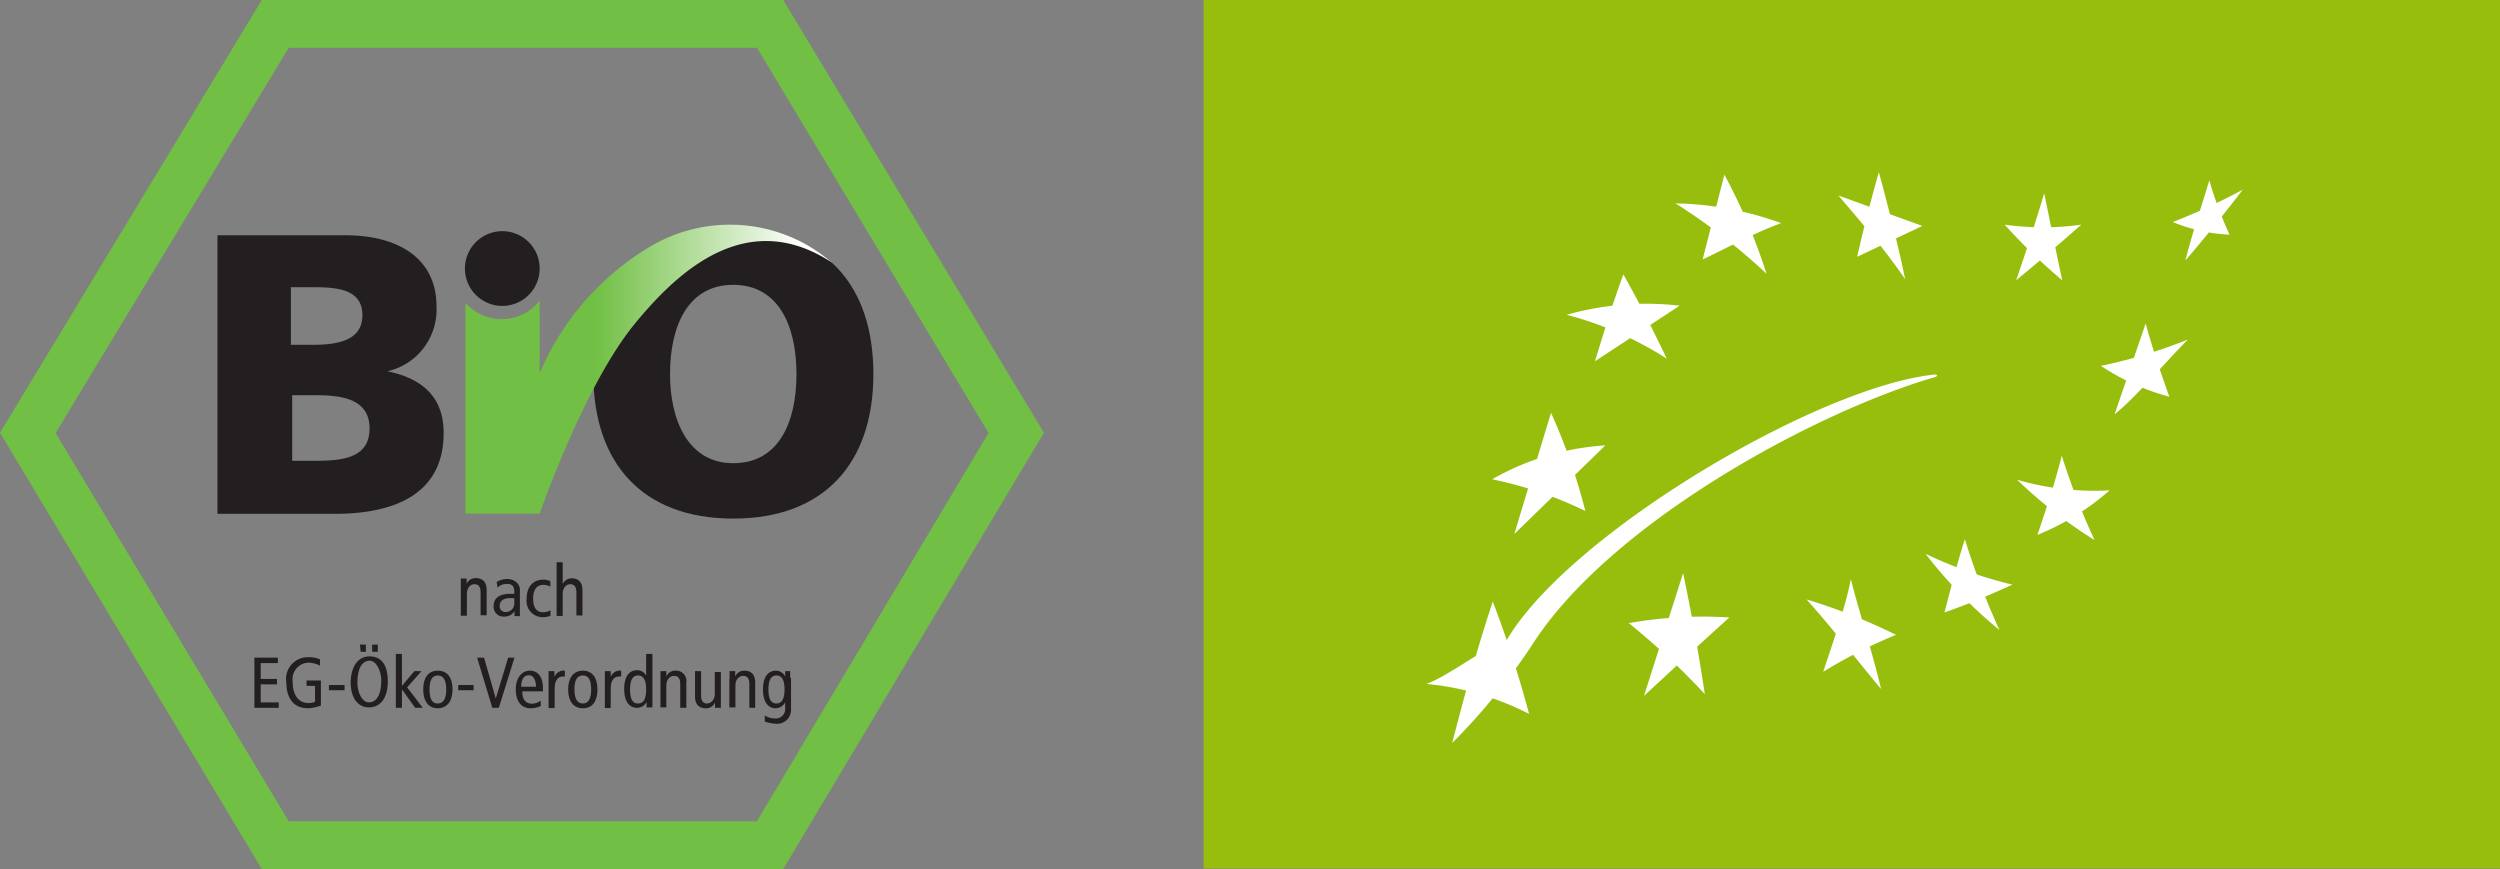
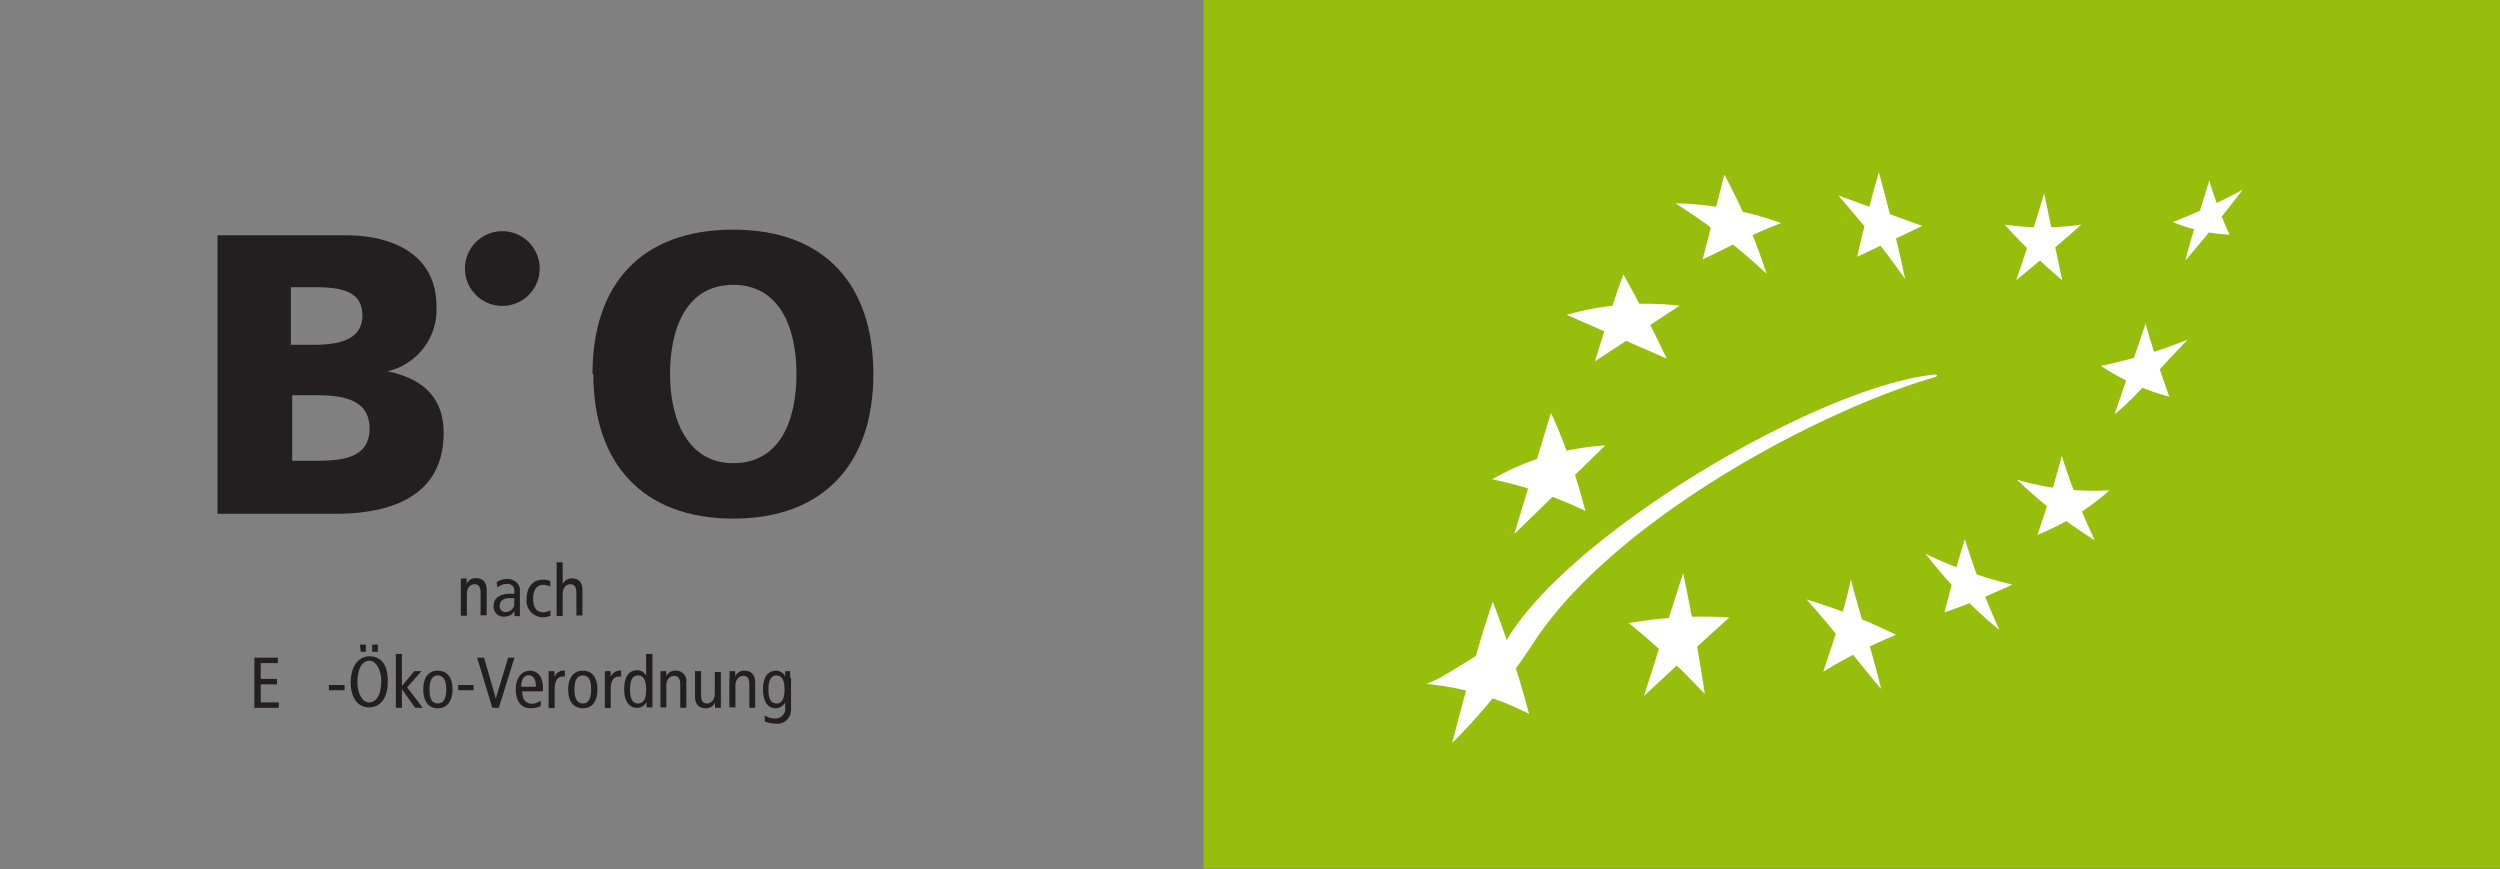
<svg xmlns="http://www.w3.org/2000/svg" id="Layer_1" data-name="Layer 1" viewBox="0 0 115.07 40">
  <rect x="0" y="0" width="115.07" height="40" fill="#808080" stroke="none" />
  <defs>
    <style>.cls-1{fill:#71bf44;}.cls-2,.cls-3{fill:#231f20;}.cls-3,.cls-4{fill-rule:evenodd;}.cls-4{fill:url(#linear-gradient);}.cls-5{fill:#97be0d;}.cls-6{fill:#fff;}</style>
    <linearGradient id="linear-gradient" x1="116.5" y1="-103.78" x2="116.99" y2="-103.78" gradientTransform="matrix(19.52, 0, 0, -19.52, -2246.5, -2009.05)" gradientUnits="userSpaceOnUse">
      <stop offset="0" stop-color="#71bf44" />
      <stop offset="1" stop-color="#fff" />
    </linearGradient>
  </defs>
  <title>organic</title>
-   <path id="path2585" class="cls-1" d="M12.21,0,.16,19.92,12.21,40h24l12-20.08L36.21,0ZM35,2.2,45.66,19.93,35,37.8H13.45L2.72,19.93,13.45,2.2Z" transform="translate(-0.16 0)" />
  <path id="path2587" class="cls-2" d="M13.59,18.19h1.05c1.18,0,2.53.13,2.53,1.53s-1.31,1.49-2.56,1.49h-1v-3Zm-3.42,5.46h5.41c2.31,0,5-.65,5-3.72,0-1.57-.88-2.49-2.59-2.84v0a2.91,2.91,0,0,0,2.26-3c0-2.21-1.78-3.26-4.18-3.26H10.17V23.65Zm3.42-10.43h1c1.14,0,2.25.11,2.25,1.29s-1.16,1.36-2.29,1.36h-1V13.22Z" transform="translate(-0.16 0)" />
  <path id="path2589" class="cls-2" d="M31,17.22c0-2.23.83-4.11,2.91-4.11s2.91,1.88,2.91,4.11-.82,4.1-2.91,4.1-2.91-2-2.91-4.1Zm-3.53,0c0,4.09,2.25,6.65,6.44,6.65s6.45-2.56,6.45-6.65-2.21-6.65-6.45-6.65S27.43,13.09,27.43,17.22Z" transform="translate(-0.16 0)" />
  <path id="path2591" class="cls-3" d="M25,12.36a1.72,1.72,0,1,1-1.72-1.72A1.72,1.72,0,0,1,25,12.36Z" transform="translate(-0.16 0)" />
-   <path id="path2593" class="cls-4" d="M21.58,13.93v9.71H25c.16-.46,2.13-6,4.38-8.74,2-2.44,5.17-5.38,9.08-2.81A7.2,7.2,0,0,0,30,11.4,12.48,12.48,0,0,0,25,17.17V13.84a2.22,2.22,0,0,1-1.75.85,2.25,2.25,0,0,1-1.68-.76Z" transform="translate(-0.16 0)" />
  <path id="path2595" class="cls-2" d="M21.37,27c0-.12,0-.25,0-.37h.27v.25h0a.43.43,0,0,1,.43-.27c.29,0,.49.17.49.54v1.17h-.28V27.27c0-.27-.1-.38-.28-.38s-.35.15-.35.45v1h-.28V27Z" transform="translate(-0.16 0)" />
  <path id="path2597" class="cls-2" d="M23.83,27.74a.39.39,0,0,1-.39.43.26.26,0,0,1-.28-.29c0-.2.15-.35.48-.35h.19v.21Zm-.77-.69a.56.56,0,0,1,.43-.17.31.31,0,0,1,.28.1.43.43,0,0,1,.06.27v.08h-.16c-.58,0-.79.24-.79.57a.45.45,0,0,0,.49.48.52.52,0,0,0,.47-.25h0l0,.23h.25c0-.06,0-.16,0-.26v-.88a.48.48,0,0,0-.15-.41.64.64,0,0,0-.45-.16.89.89,0,0,0-.47.14Z" transform="translate(-0.16 0)" />
  <path id="path2599" class="cls-2" d="M25.49,27a.69.69,0,0,0-.32-.08c-.28,0-.47.19-.47.64s.19.62.46.62a.75.75,0,0,0,.34-.09v.25a.91.91,0,0,1-.35.07.75.75,0,0,1-.75-.85c0-.54.29-.88.76-.88a.72.72,0,0,1,.33.07Z" transform="translate(-0.16 0)" />
  <path id="path2601" class="cls-2" d="M25.78,25.88h.28v1h0a.46.46,0,0,1,.42-.26c.29,0,.49.17.49.54v1.17h-.28V27.27c0-.26-.1-.38-.28-.38s-.35.15-.35.46v1h-.28V25.88Z" transform="translate(-0.16 0)" />
  <polygon id="polygon2603" class="cls-2" points="11.71 30.27 12.79 30.27 12.79 30.52 12 30.52 12 31.25 12.75 31.25 12.75 31.5 12 31.5 12 32.33 12.83 32.33 12.83 32.58 11.71 32.58 11.71 30.27" />
-   <path id="path2605" class="cls-2" d="M14.91,32.48a1.73,1.73,0,0,1-.57.12c-.73,0-1-.55-1-1.18a1,1,0,0,1,1-1.17,1.23,1.23,0,0,1,.55.1v.29a1.24,1.24,0,0,0-.54-.14.76.76,0,0,0-.72.86c0,.6.24,1,.74,1a.72.72,0,0,0,.29-.06v-.73h-.39v-.25h.66v1.17Z" transform="translate(-0.16 0)" />
  <polygon id="polygon2607" class="cls-2" points="15.14 31.77 15.86 31.77 15.86 31.53 15.14 31.53 15.14 31.77" />
  <path id="path2609" class="cls-2" d="M17.29,30h.26v-.33h-.26Zm-.53,0H17v-.33h-.27Zm-.46,1.41c0,.71.33,1.15.84,1.15s.87-.4.87-1.2-.33-1.15-.84-1.15S16.3,30.65,16.3,31.45Zm.31,0c0-.71.26-1,.56-1s.54.45.54.92c0,.71-.26,1-.57,1s-.53-.45-.53-.91Z" transform="translate(-0.16 0)" />
  <polygon id="polygon2611" class="cls-2" points="19.07 30.89 19.4 30.89 18.74 31.64 19.46 32.58 19.11 32.58 18.5 31.73 18.5 31.73 18.5 32.58 18.22 32.58 18.22 30.1 18.5 30.1 18.5 31.57 19.07 30.89" />
  <path id="path2613" class="cls-2" d="M19.93,31.73c0-.42.12-.64.38-.64s.39.22.39.64-.12.65-.39.65S19.93,32.16,19.93,31.73Zm-.29,0c0,.53.23.87.67.87s.68-.34.68-.87-.23-.86-.68-.86S19.64,31.21,19.64,31.73Z" transform="translate(-0.16 0)" />
  <polygon id="polygon2615" class="cls-2" points="21.09 31.77 21.8 31.77 21.8 31.53 21.09 31.53 21.09 31.77" />
  <polygon id="polygon2617" class="cls-2" points="21.96 30.27 22.28 30.27 22.82 32.15 22.82 32.15 23.39 30.27 23.68 30.27 22.96 32.58 22.66 32.58 21.96 30.27" />
  <path id="path2619" class="cls-2" d="M24.15,31.61c0-.4.17-.53.35-.53s.33.17.33.53Zm1,.21v-.15c0-.5-.22-.8-.6-.8s-.65.34-.65.86.23.87.68.87a1.16,1.16,0,0,0,.47-.1v-.25a.74.74,0,0,1-.39.14c-.3,0-.46-.18-.46-.57Z" transform="translate(-0.16 0)" />
  <path id="path2621" class="cls-2" d="M25.41,31.25c0-.12,0-.24,0-.36h.27v.27h0a.45.45,0,0,1,.48-.29v.27h-.1c-.22,0-.37.19-.37.55v.9h-.28Z" transform="translate(-0.16 0)" />
  <path id="path2623" class="cls-2" d="M26.6,31.73c0-.42.12-.64.39-.64s.38.22.38.64-.12.65-.38.65S26.6,32.16,26.6,31.73Zm-.29,0c0,.53.23.87.68.87s.67-.34.67-.87-.23-.86-.67-.86S26.31,31.21,26.31,31.73Z" transform="translate(-0.16 0)" />
  <path id="path2625" class="cls-2" d="M28,31.25c0-.12,0-.24,0-.36h.27v.27h0a.45.45,0,0,1,.48-.29v.27h-.11c-.22,0-.37.19-.37.55v.9H28Z" transform="translate(-0.16 0)" />
  <path id="path2627" class="cls-2" d="M29.9,31.73c0,.43-.11.65-.37.65s-.37-.22-.37-.65.12-.64.37-.64S29.9,31.31,29.9,31.73Zm.28-1.63H29.9v1h0a.45.45,0,0,0-.43-.25c-.34,0-.58.28-.58.86s.24.87.58.87a.49.49,0,0,0,.45-.27h0v.25h.27c0-.11,0-.21,0-.31V30.1Z" transform="translate(-0.16 0)" />
  <path id="path2629" class="cls-2" d="M30.56,31.25c0-.12,0-.24,0-.36h.27v.25h0a.43.43,0,0,1,.42-.27.47.47,0,0,1,.5.54v1.17h-.28V31.49c0-.27-.1-.38-.28-.38s-.36.15-.36.45v1h-.27V31.25Z" transform="translate(-0.16 0)" />
  <path id="path2631" class="cls-2" d="M33.34,32.21c0,.13,0,.25,0,.37h-.27v-.25h0a.43.43,0,0,1-.43.27c-.29,0-.49-.17-.49-.54V30.89h.28V32c0,.27.1.38.27.38s.36-.15.36-.45v-1h.28v1.32Z" transform="translate(-0.16 0)" />
  <path id="path2633" class="cls-2" d="M33.74,31.25c0-.12,0-.24,0-.36H34v.25h0a.44.44,0,0,1,.43-.27c.29,0,.49.17.49.54v1.17h-.27V31.49c0-.27-.1-.38-.28-.38s-.36.15-.36.45v1h-.28V31.25Z" transform="translate(-0.16 0)" />
  <path id="path2635" class="cls-2" d="M35.53,31.73c0-.42.12-.64.37-.64s.37.22.37.64-.11.65-.37.65S35.53,32.16,35.53,31.73Zm1-.53c0-.1,0-.21,0-.31H36.3v.25h0a.47.47,0,0,0-.41-.27c-.38,0-.61.28-.61.86s.23.87.58.87a.49.49,0,0,0,.44-.28h0v.26a.44.44,0,0,1-.48.49.92.92,0,0,1-.46-.14v.28a1.58,1.58,0,0,0,.49.1.64.64,0,0,0,.72-.66V31.2Z" transform="translate(-0.16 0)" />
  <rect id="rect2927" class="cls-5" x="55.4" width="59.67" height="39.98" />
  <g id="g2913">
    <path id="path2889" class="cls-6" d="M77.28,9.36a15,15,0,0,1,4.86.91c-1.37.51-2.41,1.11-3.61,1.67l1-3.9a27,27,0,0,1,1.94,4.56A28,28,0,0,0,77.28,9.36Z" transform="translate(-0.16 0)" />
    <path id="path2891" class="cls-6" d="M84.78,9l3.86,1.4-3,1.42c.29-1.28.62-2.57,1-3.9.44,1.64.89,3.34,1.21,4.93C86.88,11.42,85.82,10.23,84.78,9Z" transform="translate(-0.16 0)" />
    <path id="path2893" class="cls-6" d="M92.43,10.34a12.65,12.65,0,0,0,3.53,0c-1,.88-2,1.74-3,2.56q.69-2,1.29-4c.28,1.35.55,2.7.83,4A26.4,26.4,0,0,1,92.43,10.34Z" transform="translate(-0.16 0)" />
    <path id="path2895" class="cls-6" d="M100.17,10.22a28.09,28.09,0,0,0,3.22-1.49c-.88,1.15-1.76,2.23-2.64,3.26.29-1.18.72-2.41,1.1-3.69a18.13,18.13,0,0,0,.93,2.5A7.68,7.68,0,0,1,100.17,10.22Z" transform="translate(-0.16 0)" />
    <path id="path2897" class="cls-6" d="M96.86,16.84a23.62,23.62,0,0,0,4-1.21c-1.13,1.15-2.45,2.71-3.37,3.44l1.43-4.18c.32,1.17.7,2.27,1.09,3.37A10.67,10.67,0,0,1,96.86,16.84Z" transform="translate(-0.16 0)" />
    <path id="path2899" class="cls-6" d="M93,22.08a12.7,12.7,0,0,0,4.26.49,11.59,11.59,0,0,1-3.32,2.05c.39-1.17.79-2.35,1.12-3.64a31.48,31.48,0,0,0,1.51,3.88A21.64,21.64,0,0,1,93,22.08Z" transform="translate(-0.16 0)" />
    <path id="path2901" class="cls-6" d="M88.79,25.49a19.85,19.85,0,0,0,4,1.42c-1,.45-2,.89-3.13,1.28.3-1.15.57-2.22.94-3.37A34.88,34.88,0,0,0,92.19,29,21.65,21.65,0,0,1,88.79,25.49Z" transform="translate(-0.16 0)" />
    <path id="path2903" class="cls-6" d="M83.31,27.59a26.7,26.7,0,0,1,4.12,1.63,23.43,23.43,0,0,0-3.35,1.7c.46-1.42,1-2.87,1.27-4.26.42,1.65,1,3.37,1.39,5.05C85.91,30.73,84.45,28.85,83.31,27.59Z" transform="translate(-0.16 0)" />
    <path id="path2905" class="cls-6" d="M75.13,28.68a19.68,19.68,0,0,1,4.63-.26c-1.46,1.31-2.64,2.42-3.93,3.61l1.8-5.65c.38,1.78.71,3.67,1,5.57A33.24,33.24,0,0,0,75.13,28.68Z" transform="translate(-0.16 0)" />
-     <path id="path2907" class="cls-6" d="M72.27,14.49a13.41,13.41,0,0,1,5.2-.42l-3.9,2.56c.42-1.35.83-2.7,1.31-4,.74,1.31,1.4,2.63,2,3.88A16,16,0,0,0,72.27,14.49Z" transform="translate(-0.16 0)" />
+     <path id="path2907" class="cls-6" d="M72.27,14.49a13.41,13.41,0,0,1,5.2-.42l-3.9,2.56c.42-1.35.83-2.7,1.31-4,.74,1.31,1.4,2.63,2,3.88Z" transform="translate(-0.16 0)" />
    <path id="path2909" class="cls-6" d="M68.84,22.06a12,12,0,0,1,5.21-1.56l-4.19,4.08L71.55,19a27,27,0,0,1,1.58,4.52A18.12,18.12,0,0,0,68.84,22.06Z" transform="translate(-0.16 0)" />
    <path id="path2911" class="cls-6" d="M65.81,31.48c1-.35,2.67-1.68,3.69-2,2.87-4.91,14.36-11.7,19.71-12.24.15,0,.13.09,0,.12-5.61,1.64-15,6.77-18.54,12.34A28.84,28.84,0,0,1,67,34.2c.56-2.15,1.13-4.3,1.87-6.51a51.9,51.9,0,0,1,1.67,5.17A13,13,0,0,0,65.81,31.48Z" transform="translate(-0.16 0)" />
  </g>
</svg>